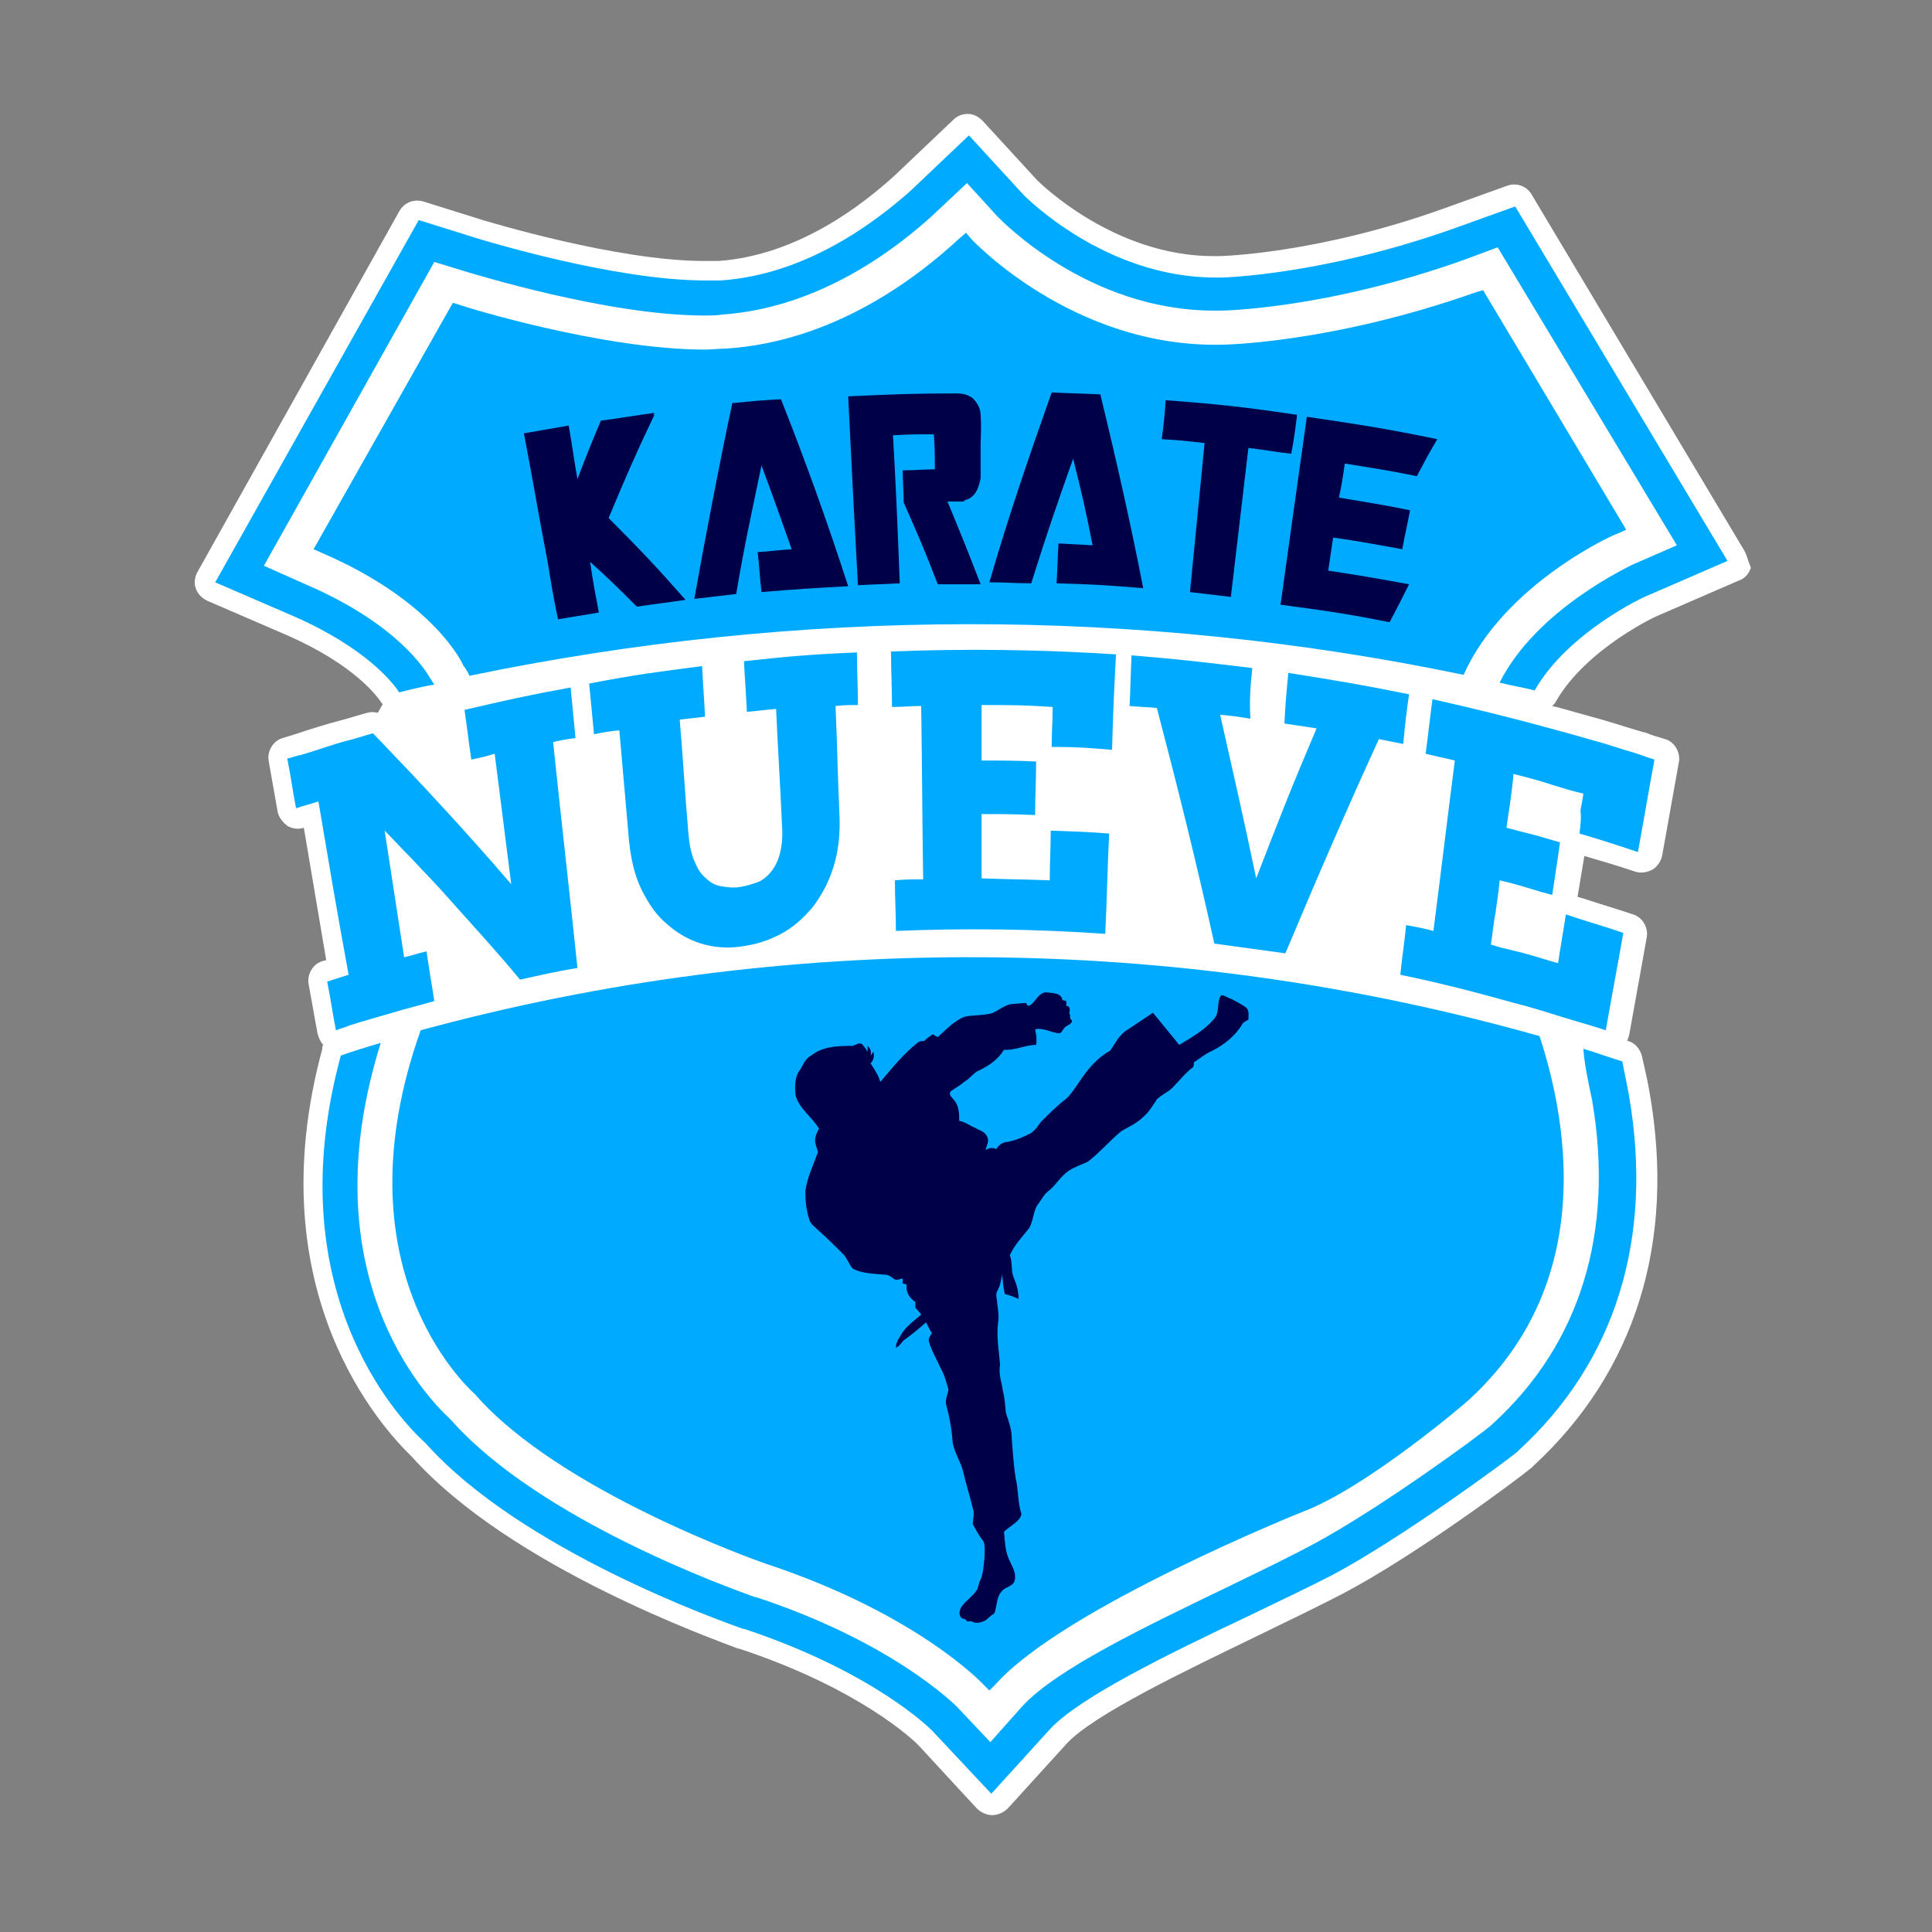
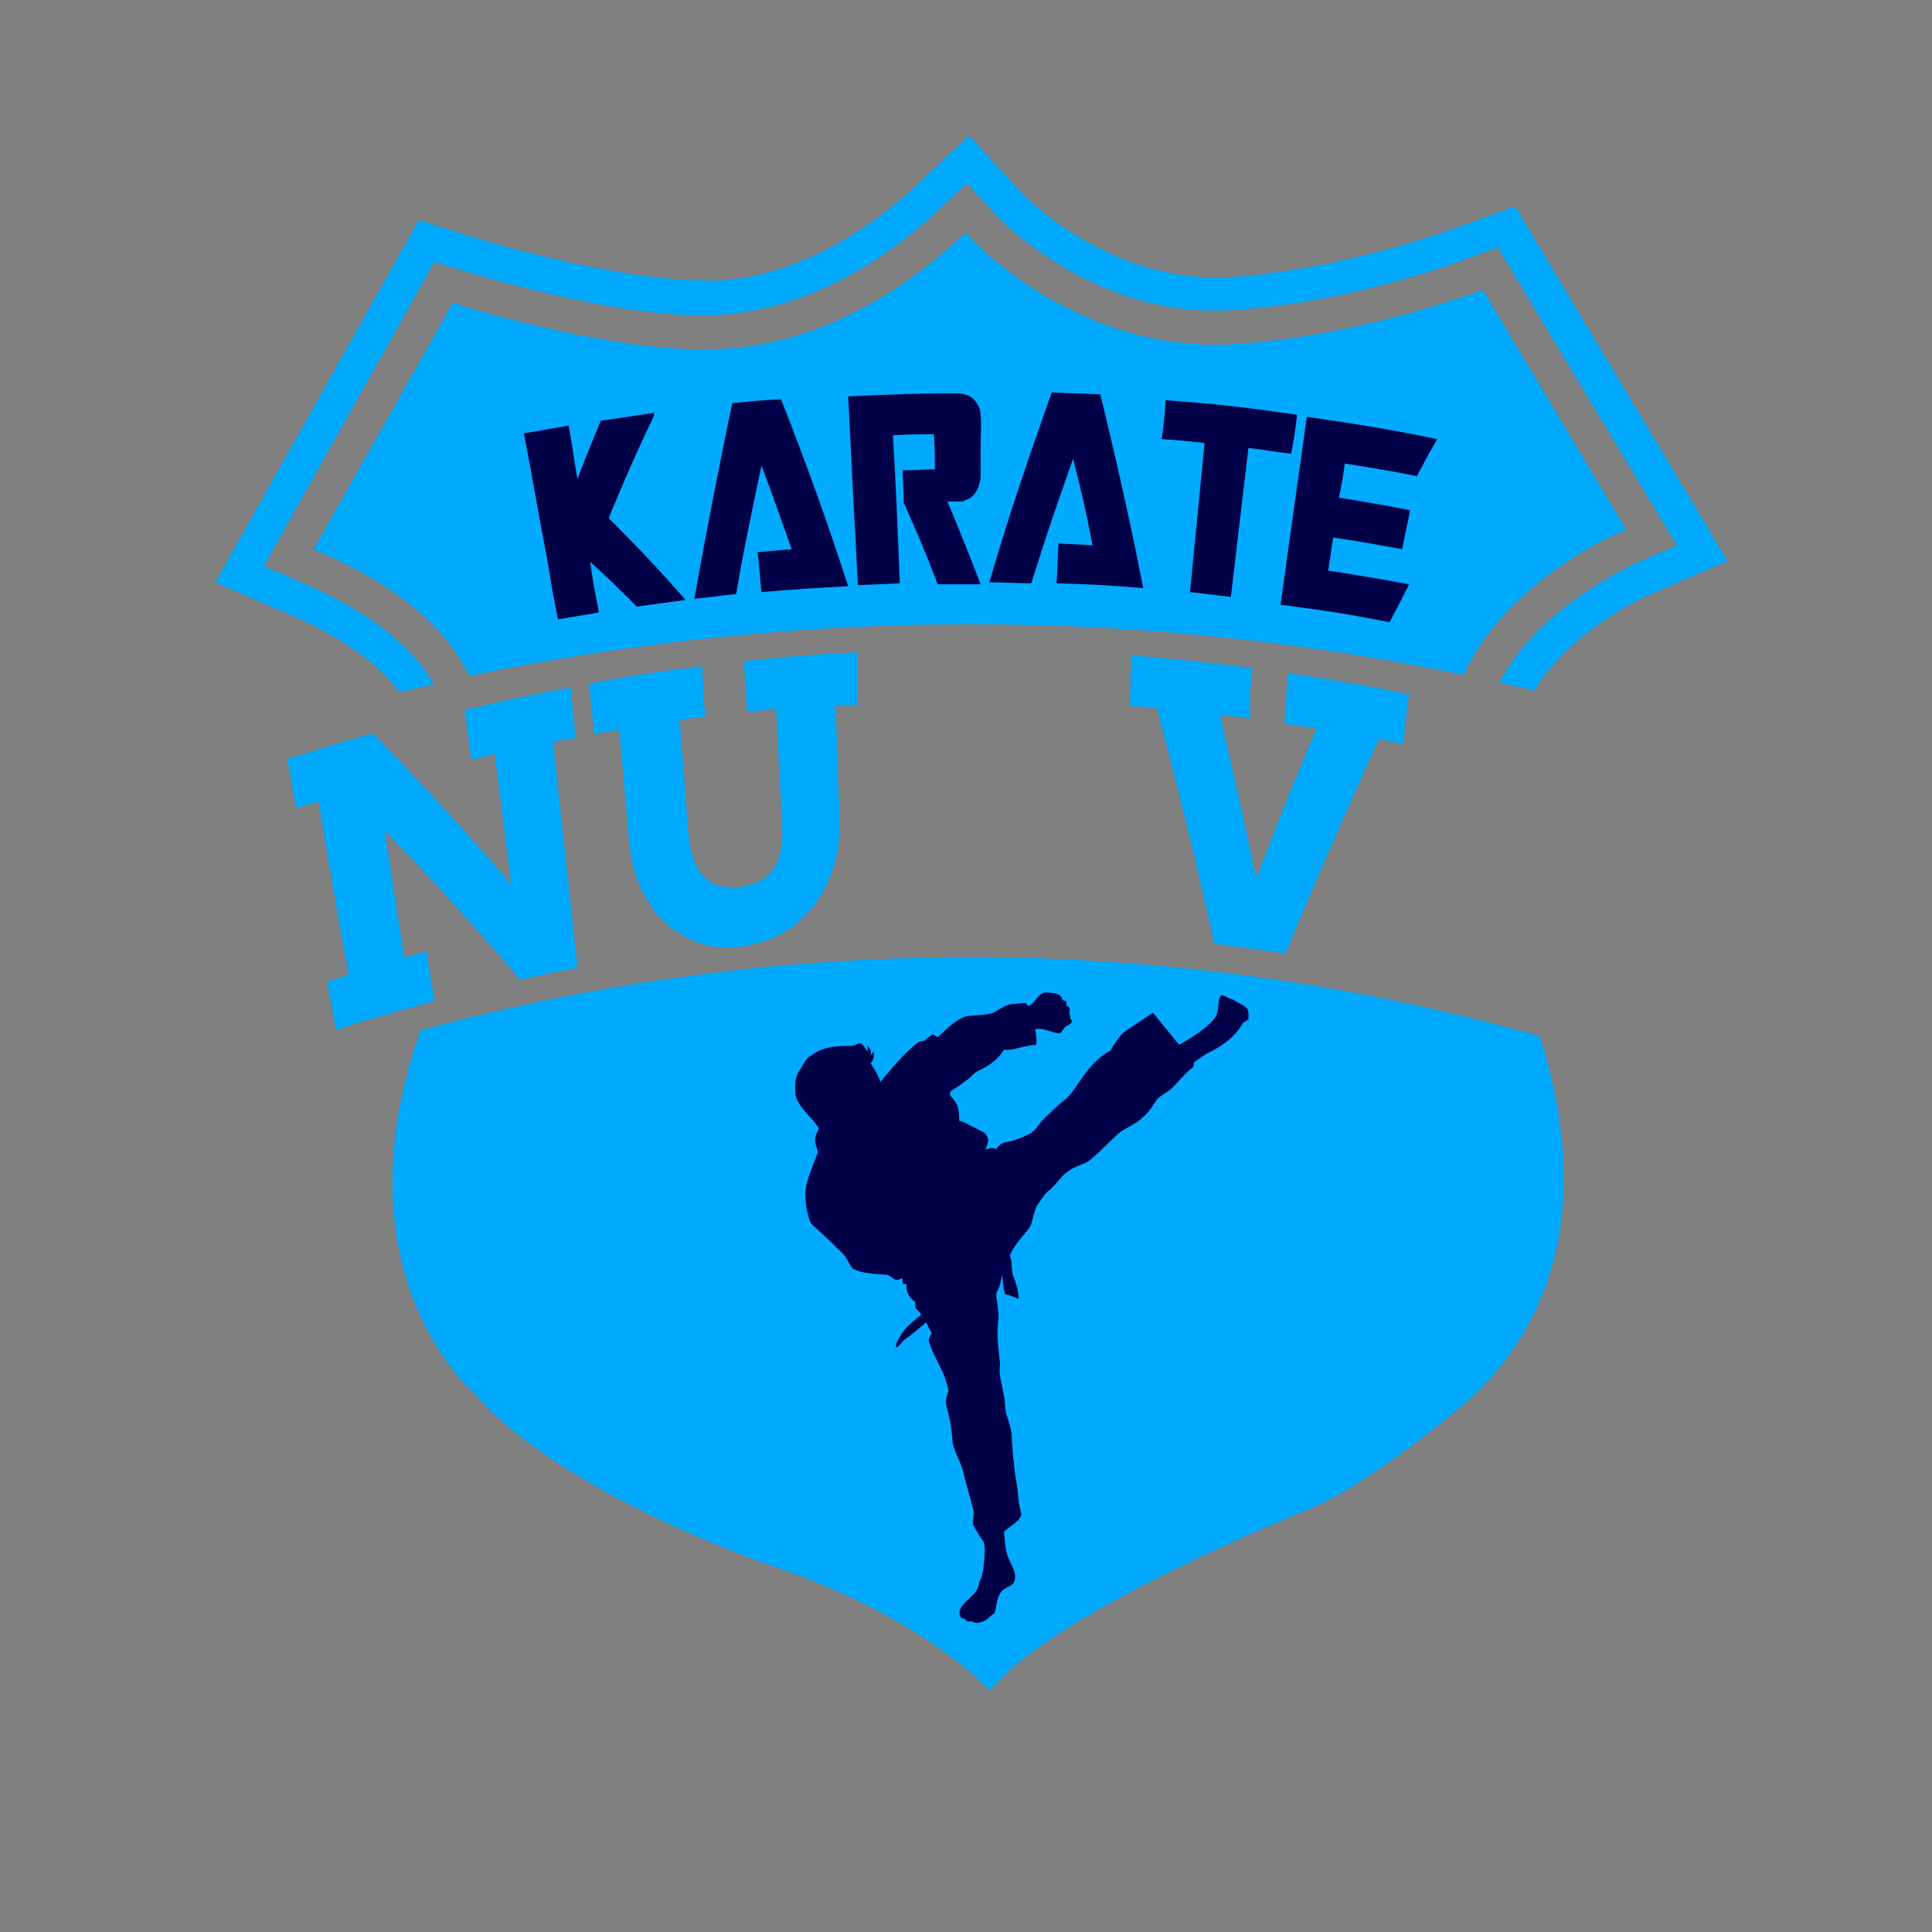
<svg xmlns="http://www.w3.org/2000/svg" id="Capa_1" x="0px" y="0px" viewBox="0 0 198.4 198.4" style="enable-background:new 0 0 198.4 198.4;" xml:space="preserve">
  <rect x="0" y="0" width="198.4" height="198.4" fill="#808080" stroke="none" />
  <style type="text/css">	.st0{fill:#FFFFFF;}	.st1{fill:#00ABFF;}	.st2{fill:#000049;}</style>
  <g>
    <g>
-       <path class="st0" d="M179.1,56.5L157.3,20c-0.5-0.9-1.6-1.3-2.6-0.9l-6.4,2.3c-13.1,4.7-23,4.9-23.1,4.9l-0.2,0   c-0.1,0-0.3,0-0.4,0c-10.2,0-17.8-7.5-18.1-7.8l-5.6-6.1c-0.4-0.4-0.9-0.7-1.5-0.7c-0.6,0-1.1,0.2-1.5,0.6l-6,5.7   c-3.3,3-9.9,8.2-18.1,8.8c-0.4,0-0.9,0-1.5,0c-9,0-22.3-4.1-22.4-4.1l-6.4-2c-1-0.3-2,0.1-2.5,1L20.3,58.7   c-0.3,0.5-0.4,1.2-0.2,1.7c0.2,0.6,0.6,1,1.2,1.3l8.1,3.5c7.1,3.1,9.4,6.4,9.8,7c0,0,0.1,0.1,0.1,0.1l-0.5,0.9   c-0.4-0.1-0.7-0.1-1.1,0c-1.1,0.3-2,0.6-2.8,0.8c-1.5,0.4-2.8,0.8-4.6,1.4l-1.3,0.4c-1,0.3-1.6,1.4-1.4,2.4l0.9,5.1   c0.1,0.6,0.5,1.1,1,1.5c0.5,0.3,1.1,0.4,1.7,0.2l2.3,13.6c-0.1,0-0.3,0.1-0.4,0.1c-1,0.3-1.6,1.4-1.4,2.4l0.9,5   c0.1,0.4,0.3,0.9,0.6,1.2c-0.1,0.1-0.1,0.2-0.1,0.4c-6.8,25.1,6.3,39.1,9.2,41.9c10.2,11.4,31.2,18.8,33.5,19.7l0.1,0   c12.4,4.1,17.9,9.4,18.4,9.9l6,6.5c0.4,0.4,1,0.7,1.6,0.7c0,0,0,0,0,0c0.6,0,1.2-0.3,1.6-0.7l6-6.6c2.7-3,12.4-7.6,19.4-11   l0.2-0.1c3.3-1.6,6.4-3.1,8.9-4.4c7.4-3.9,18-11.8,19.3-12.9l0.2-0.2c10.4-9.6,14.6-22.9,11.9-38.3c-0.2-1.2-0.5-2.5-0.8-3.8   c-0.2-0.7-0.7-1.3-1.4-1.5c0,0-0.1,0-0.1,0c0-0.1,0.1-0.2,0.1-0.3c0-0.1,0.1-0.2,0.1-0.3l1.8-10c0.2-1-0.4-2.1-1.4-2.4   c-2.1-0.7-3.2-1-5-1.6l-0.7-0.2l0.7-4.2c2,0.6,3.1,0.9,5.2,1.6c0.6,0.2,1.2,0.1,1.8-0.2c0.5-0.3,0.9-0.9,1-1.5l1.7-9.5   c0.2-1-0.4-2.1-1.4-2.4c-0.7-0.2-1.4-0.4-2.1-0.7l-0.1,0c-1.4-0.4-2.9-0.9-4.3-1.3c-1.4-0.4-2.9-0.8-4.3-1.2   c-0.3-0.1-0.5-0.1-0.8-0.2c0.2-0.2,0.3-0.3,0.4-0.5c3.1-5.4,10.4-8.8,10.5-8.8l8.3-3.6c0.6-0.2,1-0.7,1.2-1.3   C179.5,57.6,179.4,57,179.1,56.5z" />
-     </g>
+       </g>
    <g>
      <g>
        <path class="st1" d="M44.4,70l-0.1-0.2l-0.1-0.1c-0.5-0.9-3.4-5.6-12.6-9.6l-4.5-2l17.5-31.2l3.6,1.1c0.1,0,14.1,4.4,24.1,4.4    c0.7,0,1.3,0,1.9-0.1c10-0.7,17.9-6.8,21.7-10.3l3.4-3.2l3.1,3.4c0.4,0.4,9.3,9.7,22.3,9.7c0.2,0,0.4,0,0.5,0l0.1,0    c0.1,0,10.7-0.1,25-5.2l3.5-1.3L172.2,56l-4.6,2c-0.1,0.1-9.8,4.5-13.6,12.1c1.2,0.3,2.4,0.5,3.6,0.8c3.4-6,11.4-9.7,11.5-9.7    l8.3-3.6l-21.8-36.4l-6.4,2.3c-13.6,4.8-23.7,5-23.8,5l-0.1,0c-0.2,0-0.3,0-0.5,0c-11.4,0-19.6-8.4-19.7-8.5l-5.6-6.1l-6,5.7    C90,22.7,82.9,28.2,74,28.8c-0.5,0-1.1,0-1.6,0c-9.4,0-22.9-4.2-23-4.2l-6.4-2L22.1,59.8l8.1,3.5c7.5,3.3,10.2,6.9,10.8,7.8    c1.2-0.3,2.4-0.6,3.6-0.8L44.4,70z" />
      </g>
      <g>
-         <path class="st1" d="M163.5,113c2.3,13.5-1.2,25-10.2,33.2l-0.1,0.1c-1.1,1-11.5,8.6-18.2,12.2c-2.4,1.3-5.5,2.8-8.8,4.4    c-8.7,4.2-17.7,8.5-21.2,12.3l-3.3,3.7l-3.4-3.6c-0.3-0.3-6.7-6.7-20.7-11.3l-0.1,0c-2.2-0.8-22-7.8-31.2-18.2l-0.1-0.1    c-2.6-2.4-14.5-15-7.1-38.6c-1.4,0.4-2.7,0.8-4.1,1.3c-6.5,23.9,5.7,37.1,8.7,39.8c9.8,11,30.4,18.3,32.7,19.1l0.1,0    c13.2,4.4,19,10.2,19.2,10.4l6.1,6.5l6-6.6c3-3.3,12.5-7.9,20.1-11.5c3.3-1.6,6.5-3.1,9-4.4c7.1-3.8,17.7-11.6,18.9-12.6l0.2-0.2    c9.9-9.1,13.8-21.7,11.3-36.3c-0.2-1.2-0.5-2.5-0.7-3.6c-1.3-0.4-2.7-0.9-4-1.3C162.7,109.3,163.1,111.1,163.5,113z" />
-       </g>
+         </g>
      <g>
        <path class="st1" d="M43.2,105.8c-8.6,24.2,4.5,36.4,5.6,37.4c8.6,9.9,29,17.1,29.9,17.4c15.4,5.1,22.1,12.2,22.2,12.3l0.7,0.7    l0.7-0.7c7-7.8,31.3-17.6,31.6-17.7c6.5-2.5,16.6-11.1,17-11.5c12.6-11.6,10.4-27.5,7.2-37.3C120.6,95.8,80.7,95.6,43.2,105.8z" />
      </g>
      <g>
        <path class="st1" d="M150.3,69.3c4.2-9.4,15.6-14.5,15.8-14.5l0.9-0.4l-14.7-24.6l-0.7,0.2c-15,5.3-26.1,5.4-26.2,5.4    c-15.2,0.3-25.5-10.7-25.6-10.8l-0.6-0.7l-0.7,0.6c-4.2,3.9-12.8,10.6-24,11.3c-0.7,0-1.4,0.1-2.1,0.1c-10.6,0-25.1-4.5-25.2-4.6    l-0.7-0.2L32.2,56.4l0.9,0.4c11.6,5,14.5,11.5,14.5,11.6l0.1,0.1c0.2,0.3,0.4,0.6,0.5,0.9C81.9,62.4,116.7,62.3,150.3,69.3z" />
      </g>
    </g>
    <g>
      <g>
        <path class="st1" d="M29.5,77.9c0.4,2,0.5,3,0.9,5.1c0.9-0.3,1.4-0.4,2.3-0.7c1.2,7.1,1.8,10.7,3.1,17.8    c-0.9,0.3-1.3,0.4-2.2,0.7c0.4,2,0.5,3,0.9,5c0.5-0.2,1-0.3,1.4-0.5c1.6-0.5,3-0.9,4.4-1.3c1.3-0.4,2.6-0.7,4.3-1.2    c-0.3-2-0.5-3-0.8-5.1c-0.9,0.2-1.4,0.4-2.3,0.6c0,0,0,0,0,0c-0.8-5.2-1.2-7.8-2-13c0.9,0.9,1.8,1.9,2.7,2.8    c1.3,1.4,2.7,2.8,4,4.3c2.4,2.7,4.9,5.4,7.2,8.2c2.3-0.5,3.5-0.8,5.9-1.2c-0.8-7.7-1.7-15.5-2.5-23.2c0.9-0.2,1.4-0.3,2.3-0.4    c-0.2-2.1-0.3-3.1-0.5-5.2c-4.4,0.8-6.6,1.3-10.9,2.3c0.3,2,0.4,3.1,0.7,5.1c1-0.2,1.4-0.3,2.4-0.6c0.7,5.4,1,8,1.7,13.4    c-2.4-2.8-4.9-5.6-7.4-8.3c-2.2-2.4-4.5-4.8-6.8-7.2c-1.1,0.3-1.9,0.6-2.8,0.8c-1.5,0.4-2.8,0.9-4.5,1.4    C30.4,77.6,30,77.8,29.5,77.9z" />
      </g>
      <g>
        <path class="st1" d="M72.1,68.4c-4.6,0.6-7,0.9-11.6,1.8c0.2,2.1,0.3,3.1,0.5,5.2c1-0.2,1.5-0.3,2.6-0.4c0.4,4.6,0.6,6.9,1,11.4    c0.2,1.9,0.6,3.6,1.3,5c0.7,1.4,1.5,2.6,2.6,3.5c1,0.9,2.2,1.6,3.5,2c1.3,0.4,2.7,0.5,4.1,0.3c1.5-0.2,2.8-0.6,4.1-1.3    c1.3-0.7,2.3-1.6,3.3-2.8c0.9-1.2,1.6-2.5,2.1-4.1c0.5-1.6,0.7-3.4,0.6-5.4c-0.2-4.5-0.2-6.7-0.4-11.1c0.9-0.1,1.4-0.1,2.3-0.1    C88.1,70.1,88,69.1,88,67c-4.7,0.2-7,0.4-11.6,0.9c0.1,2.1,0.2,3.1,0.3,5.2c1.2-0.1,1.8-0.2,3-0.3c0.2,4.7,0.4,7.1,0.6,11.9    c0.1,1.2,0,2.1-0.2,2.9c-0.2,0.8-0.5,1.4-0.9,1.9c-0.4,0.5-0.9,0.9-1.4,1.1c-0.6,0.2-1.2,0.4-1.9,0.5c-0.7,0.1-1.3,0-1.9-0.1    c-0.6-0.1-1.1-0.4-1.6-0.9c-0.5-0.4-0.8-1-1.1-1.7c-0.3-0.7-0.5-1.6-0.6-2.7c-0.4-4.7-0.5-7.1-0.9-11.8c1-0.1,1.6-0.2,2.6-0.3    C72.3,71.5,72.2,70.5,72.1,68.4z" />
      </g>
      <g>
-         <path class="st1" d="M114.2,77c0.1-3.9,0.2-5.9,0.4-9.8c-7.7-0.5-15.4-0.6-23.1-0.3c0,2.3,0.1,3.4,0.1,5.7c1.2,0,1.8-0.1,3-0.1    c0.1,7.1,0.1,10.7,0.2,17.8c-1.1,0-1.7,0-2.9,0.1c0,2.1,0.1,3.1,0.1,5.2c7.2-0.3,14.3-0.2,21.5,0.3c0.2-4.1,0.2-6.2,0.4-10.3    c-2.4-0.2-3.6-0.2-6-0.3c0,2-0.1,3.1-0.1,5.1c-2.8-0.1-4.2-0.1-7-0.2c0-2.7,0-4,0-6.6c2.2,0,3.3,0,5.5,0.1c0-2.2,0.1-3.3,0.1-5.5    c-2.2-0.1-3.4-0.1-5.6-0.1c0-2.3,0-3.4,0-5.7c2.9,0,4.4,0,7.3,0.2c0,1.6-0.1,2.4-0.1,4.1C110.6,76.7,111.8,76.8,114.2,77z" />
-       </g>
+         </g>
      <g>
        <path class="st1" d="M128.6,68.6c-5-0.6-7.5-0.9-12.4-1.3c-0.1,2.1-0.1,3.1-0.2,5.2c1.1,0.1,1.7,0.1,2.8,0.2    c2.1,8,4.1,16,5.9,24.2c2.9,0.4,4.4,0.6,7.3,1c3.1-7.4,6.3-14.8,9.6-22c1,0.2,1.5,0.3,2.5,0.5c0.2-2.1,0.3-3.1,0.6-5.1    c-4.9-1-7.4-1.4-12.4-2.2c-0.2,2.1-0.3,3.1-0.4,5.2c1.3,0.2,2,0.3,3.3,0.5c-2.6,6.1-3.8,9.2-6.2,15.4c-1.4-6.7-2.2-10.1-3.7-16.8    c1.2,0.1,1.8,0.2,3.1,0.4C128.3,71.7,128.4,70.6,128.6,68.6z" />
      </g>
      <g>
-         <path class="st1" d="M162.2,85.6c2.4,0.7,3.6,1.1,6,1.9c0.7-3.8,1-5.7,1.7-9.5c-0.7-0.2-1.4-0.5-2.1-0.7    c-1.4-0.4-2.8-0.9-4.3-1.3c-1.4-0.4-2.8-0.8-4.3-1.2c-4-1.1-8.1-2.1-12.1-3c-0.3,2.3-0.4,3.4-0.7,5.6c1.2,0.3,1.8,0.4,3,0.7    c-0.9,7-1.3,10.5-2.2,17.5c-1.1-0.3-1.7-0.4-2.8-0.6c-0.2,2-0.4,3.1-0.6,5.1c3.9,0.8,7.8,1.8,11.7,2.9c1.6,0.4,3.2,0.9,4.8,1.4    c1.6,0.5,3.1,0.9,4.6,1.4c0,0,0,0,0,0c0.7-4,1.1-6,1.8-10c-2-0.7-3.2-1-5-1.6c-0.3-0.1-0.6-0.2-0.9-0.3c-0.3,2-0.5,3-0.8,5    c-0.5-0.1-1-0.3-1.4-0.4c-1.6-0.5-2.8-0.8-4.5-1.2c-0.3-0.1-0.7-0.2-1-0.3c0.2-1.3,0.3-2.4,0.5-3.4c0.1-0.9,0.3-1.9,0.4-3.2    c1.3,0.3,2.3,0.6,3.3,0.9c0.6,0.2,1.3,0.4,2.1,0.6c0.3-2.1,0.5-3.2,0.8-5.4c-1.1-0.3-2-0.6-2.8-0.8c-0.8-0.2-1.6-0.4-2.7-0.7    c0.3-2.1,0.5-3.2,0.7-5.2c0-0.1,0-0.2,0-0.3c0,0,0.1,0,0.1,0c1.6,0.4,2.7,0.7,3.9,1.1c1,0.3,1.9,0.6,3.2,0.9    c-0.1,0.7-0.2,1.2-0.3,1.7C162.4,84,162.3,84.7,162.2,85.6z" />
-       </g>
+         </g>
    </g>
    <g>
      <g>
        <g>
          <path class="st2" d="M62.5,53.2c3.3,3.3,4.9,5,7.9,8.4c-2,0.3-3,0.4-5,0.7c-1.9-1.9-2.8-2.8-4.8-4.6c0,0,0,0,0,0     c0.3,2.1,0.5,3.1,0.9,5.2c-1.7,0.3-2.5,0.4-4.2,0.7c-0.5-2.4-0.7-3.7-1.1-6.1c0,0,0,0,0,0c0,0,0,0,0,0c-1-5.2-1.4-7.8-2.4-13     c1.8-0.3,2.8-0.5,4.6-0.8c0.4,2.2,0.5,3.3,0.9,5.5c0.9-2.4,1.4-3.6,2.4-6c2.2-0.3,3.3-0.5,5.5-0.8c0,0.1-0.1,0.1-0.1,0.2     c0,0,0,0,0.1,0C65.2,46.8,64.3,48.9,62.5,53.2z" />
        </g>
        <g>
          <path class="st2" d="M75.2,41.4c2-0.2,3-0.3,5-0.4c2.5,6.3,4.8,12.7,6.9,19.2c-3.6,0.2-5.3,0.3-8.9,0.6     c-0.2-1.7-0.2-2.5-0.4-4.1c1.4-0.1,2.1-0.2,3.5-0.3c-1.2-3.4-1.8-5.1-3.1-8.6c-1.1,5.3-1.7,7.9-2.6,13.2     c-1.7,0.2-2.6,0.3-4.3,0.5C72.5,54.8,73.8,48,75.2,41.4z" />
        </g>
        <g>
          <path class="st2" d="M92.4,59.9c-1.7,0.1-2.6,0.1-4.3,0.2c-0.2-3.7-0.3-5.6-0.5-9.4c0,0,0,0,0,0c0,0,0,0,0,0     c-0.2-4-0.3-6-0.5-10c4.5-0.2,6.7-0.3,11.2-0.3c0.7,0,1.2,0.2,1.6,0.5c0.4,0.4,0.8,1,0.8,1.7c0.1,1.2,0,2.4,0,3.2     c0,0.8,0,1.4,0,1.8c0,0.4,0,0.8,0,1c0,0.2,0,0.4,0,0.5c-0.1,0.6-0.3,1.2-0.6,1.6c-0.3,0.4-0.7,0.6-1.1,0.7c0,0,0,0.1,0,0.1     c-0.7,0-1,0-1.7,0c1.4,3.4,2.1,5.1,3.4,8.5c-1.8,0-2.7,0-4.4,0c-1.3-3.4-2-5-3.5-8.4c0-1.3-0.1-2-0.1-3.3c1.3,0,2-0.1,3.3-0.1     c0-1.4,0-2.2-0.1-3.6c-1.7,0-2.5,0-4.2,0.1C92,49.7,92.2,54.8,92.4,59.9z" />
        </g>
        <g>
          <path class="st2" d="M108,40.3c2,0.1,3,0.1,5,0.2c1.6,6.6,3.1,13.2,4.4,19.9c-3.6-0.3-5.3-0.4-8.9-0.5c0.1-1.7,0.1-2.5,0.2-4.1     c1.4,0.1,2.1,0.1,3.5,0.2c-0.7-3.6-1.1-5.3-2-8.9c-1.8,5.1-2.7,7.7-4.3,12.8c-1.7,0-2.6-0.1-4.3-0.1     C103.5,53.2,105.7,46.8,108,40.3z" />
        </g>
        <g>
          <path class="st2" d="M119.7,41.1c5.4,0.4,8.1,0.7,13.5,1.5c-0.2,1.6-0.3,2.4-0.6,4c-1.8-0.2-2.6-0.4-4.4-0.6     c-0.6,5.1-1.2,10.2-1.8,15.3c-1.7-0.2-2.5-0.3-4.2-0.5c0.5-5.1,1-10.2,1.5-15.3c-1.7-0.2-2.6-0.3-4.4-0.4     C119.5,43.6,119.6,42.8,119.7,41.1z" />
        </g>
        <g>
          <path class="st2" d="M134.2,42.8c5.4,0.8,8.1,1.2,13.4,2.3c-0.9,1.5-1.3,2.3-2.1,3.8c-2.9-0.6-4.4-0.8-7.4-1.3     c-0.2,1.4-0.3,2.1-0.6,3.5c2.9,0.5,4.4,0.7,7.3,1.3c-0.3,1.6-0.5,2.4-0.8,4c-2.8-0.5-4.3-0.8-7.1-1.2c-0.2,1.4-0.3,2-0.5,3.4     c3.3,0.5,5,0.8,8.3,1.4c-0.8,1.6-1.2,2.4-2,3.9c-4.5-0.9-6.7-1.2-11.2-1.8C132.4,55.6,133.3,49.2,134.2,42.8z" />
        </g>
      </g>
    </g>
    <g>
      <g>
        <path class="st2" d="M105.6,103.3c0.7-0.2,0.9-1.3,1.8-1.4c0.6,0.1,1.6,0,1.7,0.8c0.1,0,0.3,0.1,0.4,0.1c0,0.2,0,0.3,0,0.5    c0.4,0,0.4,0.4,0.3,0.7c0.1,0.2,0.1,0.4,0.1,0.6c0.1,0.1,0.2,0.2,0.2,0.3c-0.2,0.4-0.7,0.4-0.9,0.8c-0.1,0.1-0.2,0.4-0.4,0.4    c-0.8,0-1.6-0.6-2.5-0.4c0.1,0.5,0.2,1,0.1,1.6c-1.1,0-2.2,0.6-3.3,0.5c-0.6,1-1.5,1.6-2.5,2.1c-0.6,0.2-1,0.9-1.6,1.2    c-0.4,0.4-0.9,0.6-1.4,1c-0.2,0.4,0.2,0.6,0.4,0.9c0.5,0.6,0.5,1.4,0.5,2.1c0.6,0.1,1.1,0.5,1.6,0.7c0.5,0.3,1.1,0.4,1.3,1    c0.2,0.4-0.1,0.9-0.2,1.3c0.3-0.2,0.7-0.3,1.1-0.1c0.2-0.3,0.5-0.6,0.9-0.7c0.9-0.1,1.8-0.5,2.6-0.9c0.5-0.3,0.8-0.8,1.1-1.2    c0.8-0.8,1.6-1.6,2.5-2.3c0.6-0.5,1-1.2,1.5-1.9c0.8-1.2,1.8-2.4,3.1-3.1c0.5-0.7,0.9-1.6,1.7-2.1c0.9-0.6,1.8-1.2,2.7-1.8    c0.9,1.1,1.8,2.2,2.7,3.3c1.3-0.8,2.6-1.5,3.6-2.7c0.6-0.7,0.2-1.7,0.7-2.4c0.4,0,0.7,0.3,1.1,0.4c0.5,0.3,1,0.5,1.5,0.9    c0.3,0.3,0.2,0.8,0.2,1.2c-0.3,0.2-0.6,0.3-0.7,0.6c-0.7,1.1-1.8,2-3,2.6c-0.7,0.3-1.3,0.8-1.9,1.2c0,0.2,0,0.4-0.1,0.5    c-0.8,0.6-1.4,1.4-2.1,2.1c-0.5,0.5-1.1,0.7-1.6,1.2c-0.4,0.6-0.8,1.3-1.4,1.8c-0.7,0.7-1.5,1-2.3,1.5c-1.2,1-2.2,2.2-3.4,3.1    c-0.6,0.3-1.3,0.5-1.9,0.9c-0.8,0.5-1.3,1.4-2,2c-0.6,0.4-0.9,1.1-1.3,1.6c-0.4,0.7-0.4,1.6-0.8,2.3c-0.7,0.9-1.5,1.7-2,2.8    c0.3,0.7,0.1,1.6,0.4,2.3c0.3,0.7,0.5,1.4,0.5,2.2c-0.4-0.2-0.9-0.4-1.4-0.5c-0.2-0.7-0.2-1.4-0.3-2c-0.1,0.6-0.2,1.2-0.5,1.7    c-0.2,0.4,0,0.8,0,1.2c0.1,0.7,0.2,1.4,0.1,2c-0.2,1.5,0.1,3,0.2,4.4c-0.2,0.9,0.2,1.8,0.3,2.7c0.2,0.7,0.2,1.4,0.3,2.2    c0.3,0.9,0.6,1.7,0.6,2.6c0.1,1.4,0.2,2.8,0.4,4.1c0.3,1.2,0.2,2.5,0.6,3.7c-0.2,0.8-1.2,1.2-1.8,1.8c0.1,0.9,0.1,1.9,0.5,2.8    c0.3,0.7,0.8,1.4,0.6,2.2c-0.2,0.7-1,0.6-1.4,1.2c-0.5,0.6-0.4,1.5-0.7,2.2c-0.4,0.2-0.6,0.5-0.9,0.7c-0.4,0.2-1,0.4-1.4,0.1    c-0.2,0-0.4,0-0.5,0c-0.1-0.2-0.3-0.3-0.5-0.3c-0.5-0.4-0.2-1.1,0.1-1.4c0.4-0.5,1-0.9,1.4-1.5c0.2-0.3,0.2-0.8,0.4-1.1    c0.3-0.7,0.3-1.5,0.4-2.2c0-0.6,0.1-1.2-0.1-1.7c-0.4-0.5-0.8-1.2-1.1-1.8c0-0.5,0.2-1.1,0-1.6c-0.3-1.3-0.7-2.5-1-3.8    c-0.3-1.2-1.1-2.2-1.1-3.4c-0.1-1.1-0.3-2.2-0.6-3.3c-0.2-0.6,0.1-1.1,0.2-1.7c-0.2-0.7-0.4-1.5-0.8-2.2    c-0.4-0.9-0.9-1.7-1.2-2.7c-0.1-0.3,0.1-0.6,0.3-0.9c-0.2-0.3-0.4-0.7-0.6-1.1c-0.7,0.6-1.4,1.2-2.1,1.7c-0.4,0.2-0.5,0.7-1,0.9    c0-0.6,0.4-1.1,0.7-1.6c0.5-0.7,1.2-1.2,1.9-1.8c-0.2-0.3-0.4-0.5-0.6-0.7c0-0.2,0-0.4,0-0.6c-0.6-0.4-1-1-0.9-1.8    c-0.1,0-0.3-0.1-0.4-0.1c0-0.1,0-0.4,0-0.5c-0.3,0-0.5,0.2-0.8,0.1c-0.3-0.2-0.6-0.5-1-0.5c-1.1-0.1-2.3-0.1-3.3-0.6    c-0.4-0.4-0.6-1.1-1-1.5c-0.8-0.8-1.6-1.6-2.5-2.4c-0.4-0.4-0.9-0.7-1-1.2c-0.3-0.9-0.4-1.9-0.4-2.9c0.2-1.4,0.8-2.6,1.3-4    c-0.1-0.4-0.3-0.8-0.3-1.2c0-0.4,0.2-0.8,0.4-1.2c-0.7-1.2-2-2-2.4-3.4c-0.1-0.9-0.1-2,0.5-2.7c0.3-0.5,0.5-1.1,1.1-1.4    c1.1-0.9,2.6-1,4-1c0.4,0.1,0.8-0.4,1.2-0.2c0.2,0.2,0.4,0.5,0.6,0.8c0-0.1,0-0.4,0-0.6c0.3,0.3,0.4,0.6,0.3,1    c0.1-0.1,0.2-0.3,0.3-0.4c0.1,0.5,0,0.9-0.3,1.2c0.4,0.6,0.8,1.2,1,1.9c1.2-1.4,2.4-2.9,3.8-4c0.2-0.2,0.5-0.2,0.7-0.2    c0.3-0.3,0.6-0.5,0.9-0.7c0.1,0.1,0.3,0.2,0.5,0.3c0.9-0.8,1.7-1.7,2.8-2.1c1-0.2,2-0.1,2.9-0.4c0.6-0.3,1.2-0.8,1.9-0.9    c0.5,0,0.9-0.1,1.4-0.1C105.4,102.9,105.4,103.2,105.6,103.3z" />
      </g>
    </g>
  </g>
</svg>